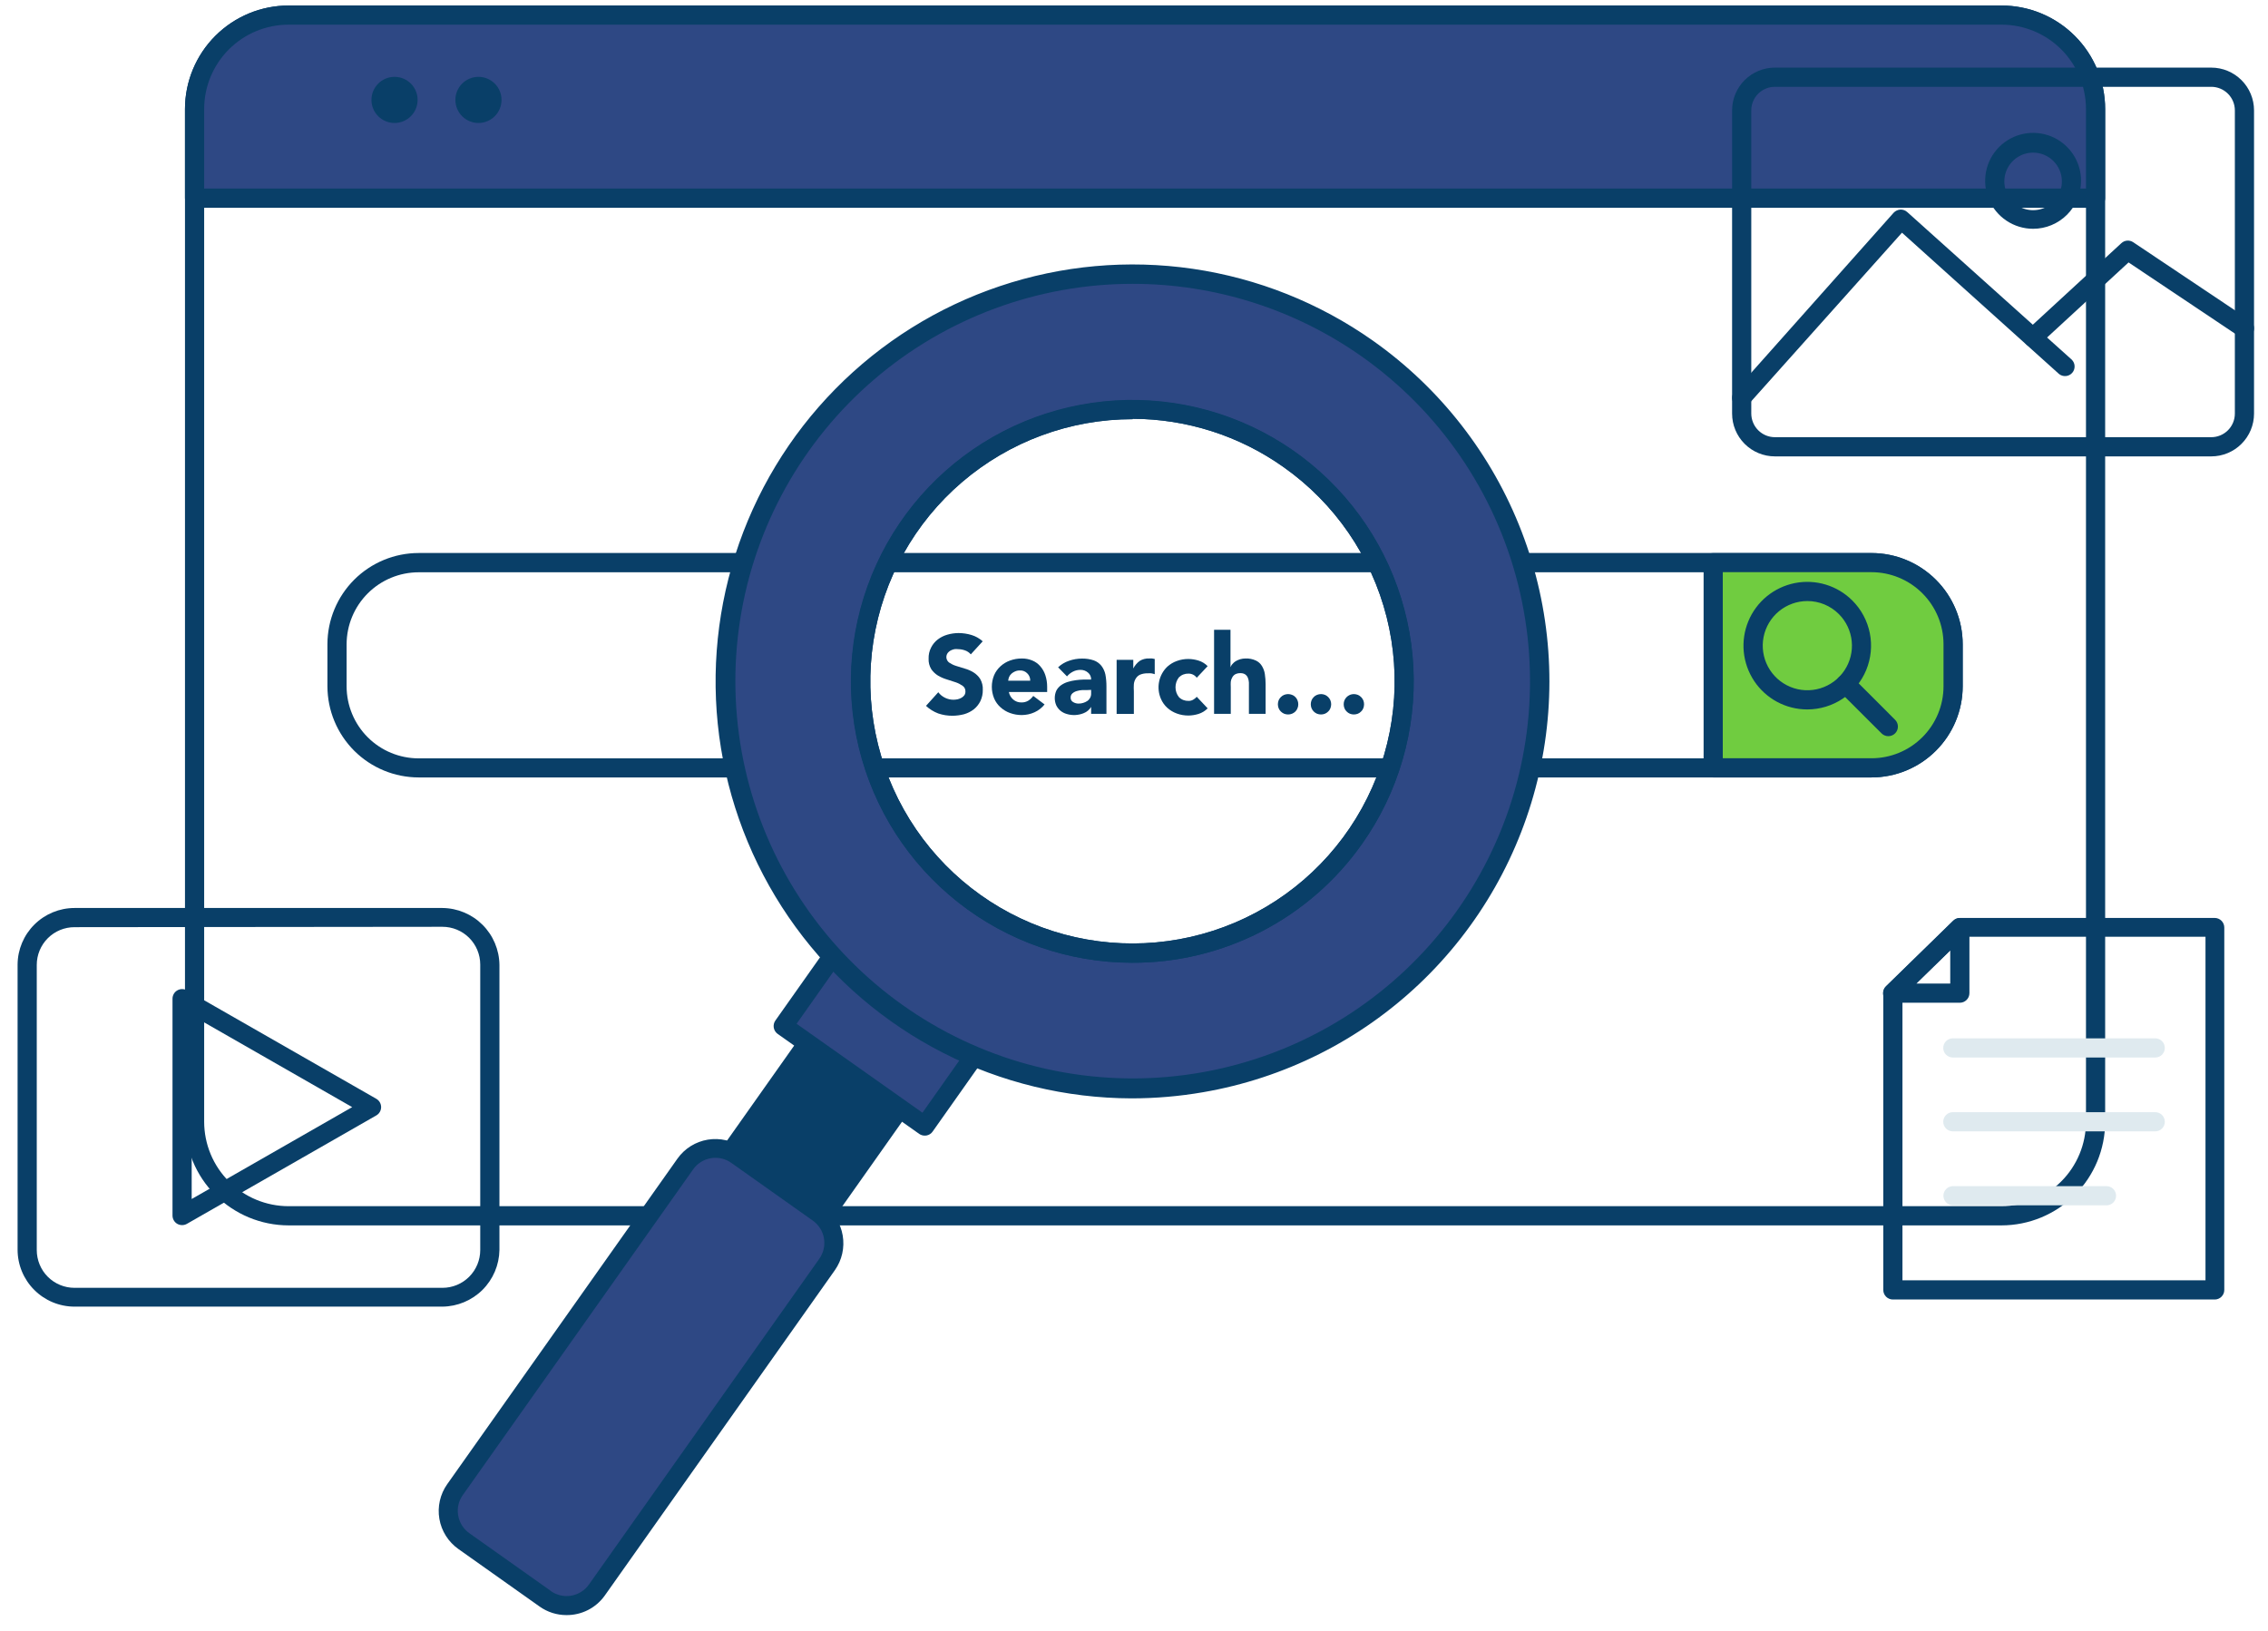
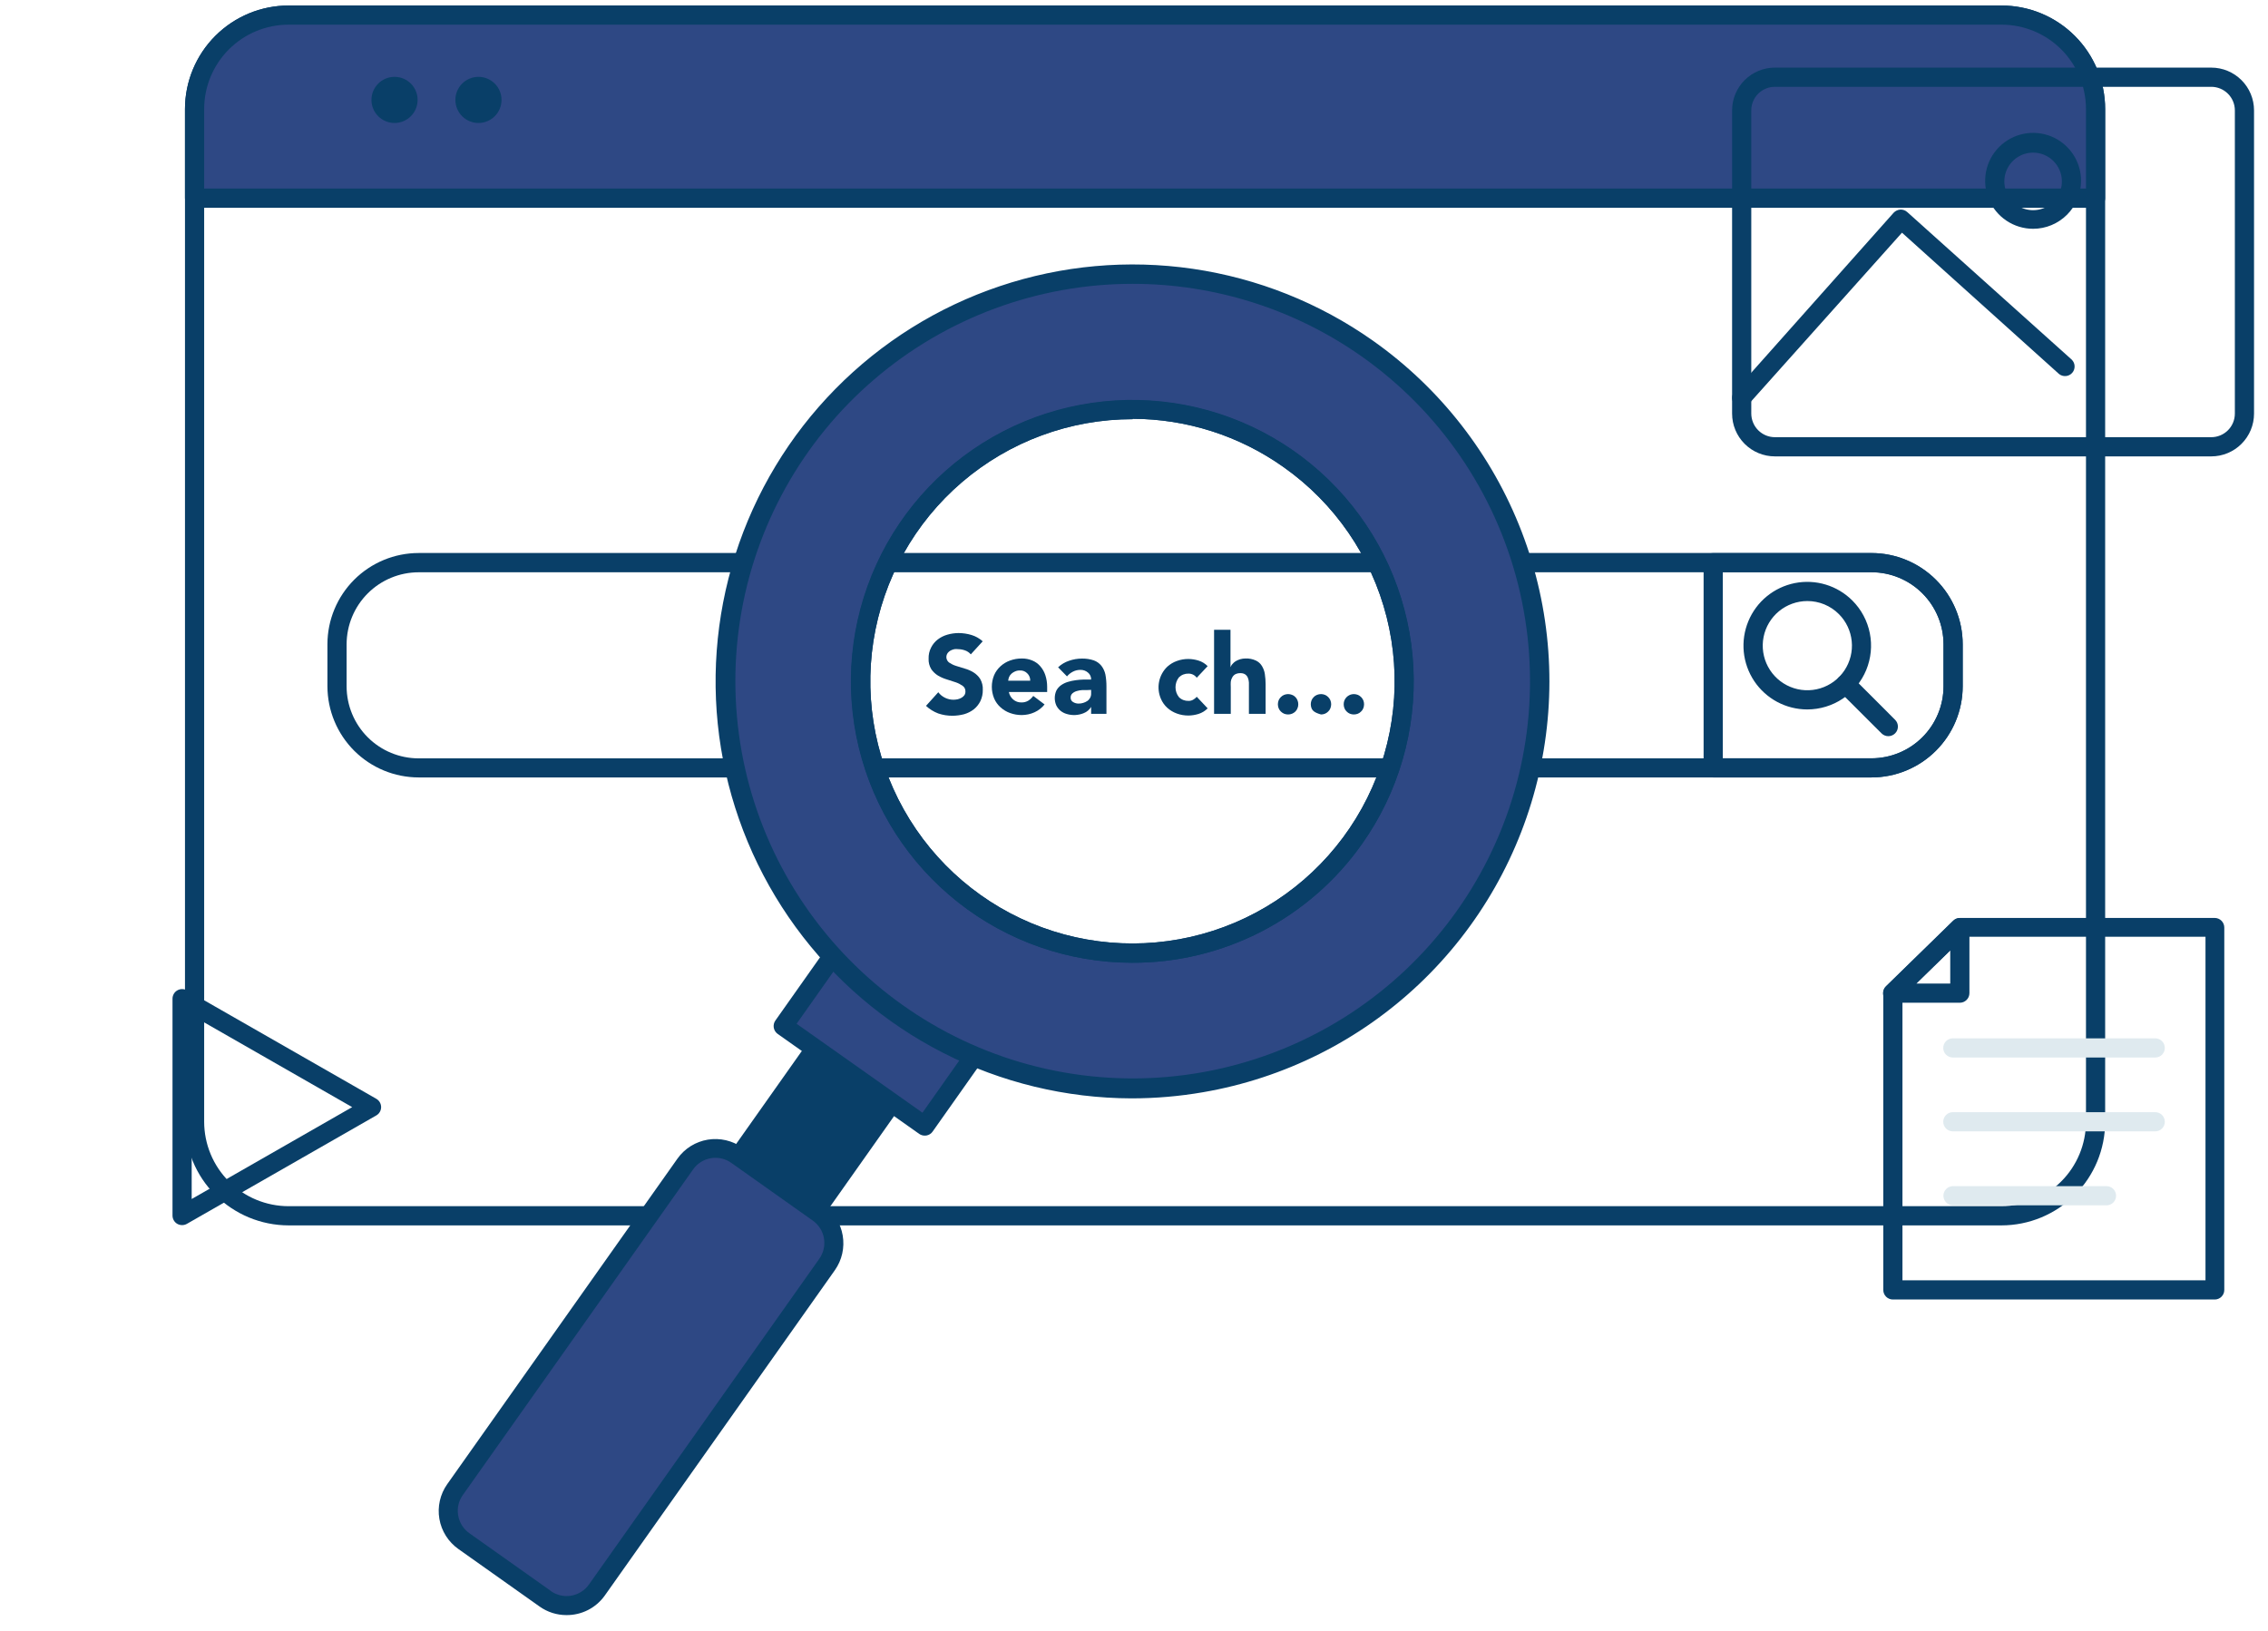
<svg xmlns="http://www.w3.org/2000/svg" width="114" height="82" viewBox="0 0 114 82" fill="none">
  <path d="M100.607 61.599H14.505C13.125 61.597 11.801 61.048 10.825 60.072C9.848 59.096 9.299 57.772 9.298 56.391V5.483C9.299 4.103 9.848 2.779 10.825 1.804C11.801 0.828 13.125 0.28 14.505 0.28H100.607C101.988 0.28 103.311 0.828 104.288 1.804C105.264 2.779 105.814 4.103 105.815 5.483V56.391C105.814 57.772 105.265 59.096 104.288 60.072C103.312 61.048 101.988 61.597 100.607 61.599ZM14.505 1.245C13.381 1.245 12.302 1.691 11.507 2.486C10.711 3.28 10.264 4.358 10.262 5.483V56.391C10.264 57.516 10.711 58.595 11.506 59.39C12.302 60.186 13.38 60.633 14.505 60.634H100.607C101.732 60.633 102.811 60.186 103.606 59.39C104.402 58.595 104.849 57.516 104.851 56.391V5.483C104.849 4.358 104.402 3.28 103.606 2.486C102.81 1.691 101.732 1.245 100.607 1.245H14.505Z" fill="#093F68" />
  <path d="M94.069 39.081H21.044C19.829 39.08 18.664 38.597 17.804 37.739C16.945 36.88 16.461 35.716 16.458 34.501V32.379C16.461 31.164 16.945 30 17.804 29.141C18.664 28.283 19.829 27.8 21.044 27.799H94.069C95.284 27.8 96.449 28.283 97.308 29.141C98.168 30 98.652 31.164 98.654 32.379V34.501C98.652 35.716 98.168 36.88 97.308 37.739C96.449 38.597 95.284 39.08 94.069 39.081ZM21.044 28.768C20.084 28.769 19.165 29.15 18.486 29.828C17.807 30.506 17.425 31.425 17.422 32.384V34.506C17.424 35.465 17.806 36.385 18.485 37.063C19.164 37.741 20.084 38.122 21.044 38.122H94.069C95.028 38.122 95.949 37.741 96.628 37.063C97.307 36.385 97.689 35.465 97.69 34.506V32.384C97.688 31.425 97.305 30.506 96.626 29.828C95.948 29.15 95.028 28.769 94.069 28.768H21.044Z" fill="#093F68" />
  <path d="M105.333 5.482V9.961H9.78V5.477C9.782 4.225 10.28 3.024 11.166 2.139C12.052 1.254 13.253 0.757 14.506 0.757H100.608C101.228 0.756 101.843 0.878 102.417 1.115C102.99 1.352 103.511 1.7 103.95 2.139C104.389 2.578 104.737 3.099 104.975 3.673C105.212 4.246 105.334 4.861 105.333 5.482Z" fill="#2E4884" />
  <path d="M105.333 10.444H9.78C9.652 10.444 9.53 10.394 9.439 10.303C9.349 10.213 9.298 10.09 9.298 9.962V5.478C9.299 4.098 9.848 2.774 10.825 1.799C11.801 0.823 13.125 0.275 14.505 0.275H100.607C101.988 0.275 103.311 0.823 104.288 1.799C105.264 2.774 105.814 4.098 105.815 5.478V9.962C105.815 10.09 105.764 10.213 105.674 10.303C105.583 10.394 105.461 10.444 105.333 10.444ZM10.262 9.48H104.851V5.478C104.849 4.354 104.402 3.276 103.606 2.481C102.81 1.686 101.732 1.24 100.607 1.24H14.505C13.381 1.24 12.302 1.686 11.507 2.481C10.711 3.276 10.264 4.354 10.262 5.478V9.48Z" fill="#093F68" />
  <path d="M19.831 6.182C20.471 6.182 20.991 5.663 20.991 5.022C20.991 4.382 20.471 3.863 19.831 3.863C19.191 3.863 18.671 4.382 18.671 5.022C18.671 5.663 19.191 6.182 19.831 6.182Z" fill="#093F68" />
  <path d="M24.05 6.182C24.69 6.182 25.209 5.663 25.209 5.022C25.209 4.382 24.69 3.863 24.05 3.863C23.409 3.863 22.89 4.382 22.89 5.022C22.89 5.663 23.409 6.182 24.05 6.182Z" fill="#093F68" />
-   <path d="M98.172 32.378V34.499C98.171 35.587 97.738 36.629 96.969 37.398C96.2 38.166 95.157 38.598 94.069 38.598H86.113V28.284H94.069C94.607 28.284 95.141 28.389 95.638 28.594C96.135 28.8 96.588 29.101 96.969 29.481C97.35 29.861 97.652 30.313 97.859 30.81C98.065 31.307 98.172 31.84 98.172 32.378Z" fill="#70CC40" />
  <path d="M94.069 39.081H86.113C85.985 39.081 85.862 39.031 85.772 38.94C85.682 38.85 85.631 38.727 85.631 38.599V28.285C85.631 28.157 85.682 28.035 85.772 27.944C85.862 27.854 85.985 27.803 86.113 27.803H94.069C95.284 27.805 96.449 28.287 97.308 29.146C98.168 30.005 98.652 31.169 98.654 32.384V34.505C98.651 35.72 98.166 36.883 97.306 37.74C96.447 38.598 95.283 39.08 94.069 39.081ZM86.595 38.117H94.069C95.028 38.117 95.949 37.736 96.628 37.058C97.307 36.38 97.689 35.46 97.69 34.501V32.379C97.688 31.42 97.305 30.501 96.626 29.823C95.948 29.145 95.028 28.764 94.069 28.763H86.595V38.117Z" fill="#093F68" />
  <path d="M90.843 35.663C90.316 35.663 89.796 35.533 89.331 35.285C88.866 35.036 88.469 34.677 88.176 34.239C87.883 33.8 87.702 33.296 87.65 32.771C87.599 32.246 87.677 31.717 87.879 31.23C88.081 30.742 88.399 30.312 88.807 29.977C89.215 29.643 89.699 29.414 90.216 29.311C90.734 29.208 91.268 29.235 91.773 29.388C92.278 29.541 92.737 29.817 93.11 30.19C93.558 30.638 93.863 31.21 93.986 31.831C94.11 32.453 94.046 33.097 93.804 33.683C93.561 34.269 93.151 34.769 92.624 35.122C92.097 35.474 91.477 35.662 90.843 35.663ZM90.843 30.214C90.325 30.215 89.822 30.395 89.421 30.724C89.021 31.054 88.747 31.512 88.646 32.02C88.545 32.529 88.624 33.057 88.869 33.515C89.114 33.972 89.509 34.33 89.989 34.528C90.468 34.727 91.001 34.752 91.498 34.601C91.994 34.45 92.422 34.132 92.71 33.701C92.998 33.269 93.128 32.751 93.076 32.235C93.025 31.719 92.797 31.236 92.43 30.87C92.222 30.661 91.974 30.496 91.702 30.383C91.43 30.271 91.138 30.213 90.843 30.214Z" fill="#093F68" />
  <path d="M94.913 37.007C94.787 37.006 94.665 36.956 94.576 36.867L92.43 34.726C92.339 34.635 92.288 34.512 92.288 34.384C92.288 34.255 92.339 34.132 92.43 34.041C92.521 33.951 92.644 33.9 92.772 33.9C92.901 33.9 93.024 33.951 93.115 34.041L95.255 36.182C95.301 36.227 95.337 36.281 95.361 36.339C95.385 36.398 95.398 36.461 95.398 36.525C95.398 36.588 95.385 36.651 95.361 36.71C95.337 36.769 95.301 36.822 95.255 36.867C95.21 36.912 95.157 36.947 95.098 36.971C95.04 36.995 94.977 37.007 94.913 37.007Z" fill="#093F68" />
  <path d="M41.873 50.611L46.508 53.885L40.527 62.352L35.891 59.078L41.873 50.611Z" fill="#093F68" />
-   <path d="M40.538 62.837C40.439 62.838 40.342 62.806 40.263 62.746L35.624 59.472C35.52 59.399 35.45 59.288 35.427 59.163C35.407 59.036 35.437 58.907 35.509 58.801L41.492 50.334C41.565 50.23 41.676 50.159 41.801 50.137C41.928 50.117 42.057 50.147 42.163 50.219L46.796 53.493C46.848 53.529 46.893 53.576 46.927 53.63C46.961 53.683 46.983 53.743 46.994 53.806C47.006 53.868 47.005 53.932 46.991 53.993C46.977 54.055 46.95 54.112 46.912 54.163L40.933 62.63C40.889 62.694 40.83 62.746 40.761 62.782C40.692 62.818 40.615 62.837 40.538 62.837ZM36.574 58.98L40.432 61.694L45.856 54.018L41.999 51.299L36.574 58.98Z" fill="#093F68" />
  <path d="M45.314 43.114L52.43 48.141L46.449 56.608L39.332 51.581L45.314 43.114Z" fill="#2E4884" />
  <path d="M46.483 57.086C46.383 57.087 46.285 57.056 46.203 56.999L39.091 51.975C39.039 51.938 38.995 51.892 38.961 51.838C38.926 51.784 38.903 51.724 38.893 51.661C38.882 51.599 38.884 51.534 38.898 51.472C38.912 51.41 38.938 51.352 38.975 51.3L44.955 42.833C45.03 42.73 45.142 42.659 45.268 42.635C45.393 42.614 45.521 42.644 45.625 42.717L52.742 47.746C52.846 47.82 52.916 47.932 52.938 48.057C52.959 48.183 52.931 48.312 52.857 48.416L46.878 56.883C46.842 56.935 46.795 56.98 46.741 57.014C46.688 57.047 46.628 57.071 46.565 57.081L46.483 57.086ZM40.041 51.464L46.367 55.934L51.787 48.252L45.461 43.783L40.041 51.464Z" fill="#093F68" />
  <path d="M41.094 60.977L37.01 58.092C36.172 57.5 35.014 57.699 34.422 58.537L22.863 74.9C22.271 75.737 22.47 76.895 23.308 77.487L27.392 80.372C28.229 80.964 29.387 80.764 29.979 79.927L41.539 63.564C42.13 62.727 41.931 61.568 41.094 60.977Z" fill="#2E4884" />
  <path d="M28.469 81.189C27.987 81.189 27.517 81.039 27.124 80.76L23.04 77.867C22.533 77.508 22.19 76.964 22.085 76.353C21.98 75.741 22.122 75.113 22.48 74.607L34.053 58.242C34.231 57.991 34.457 57.778 34.718 57.614C34.979 57.451 35.27 57.341 35.574 57.29C35.878 57.24 36.188 57.25 36.488 57.319C36.788 57.389 37.072 57.517 37.322 57.697L41.406 60.59C41.911 60.949 42.254 61.493 42.358 62.104C42.463 62.715 42.322 63.343 41.965 63.85L30.393 80.215C30.174 80.52 29.885 80.767 29.55 80.937C29.215 81.106 28.844 81.193 28.469 81.189ZM27.678 79.974C27.826 80.08 27.993 80.156 28.171 80.197C28.348 80.238 28.532 80.243 28.711 80.213C28.89 80.182 29.062 80.117 29.216 80.019C29.37 79.922 29.503 79.795 29.607 79.646L41.179 63.281C41.285 63.133 41.361 62.965 41.401 62.788C41.442 62.61 41.447 62.426 41.416 62.247C41.385 62.067 41.319 61.896 41.221 61.742C41.123 61.589 40.996 61.456 40.846 61.352L36.762 58.459C36.614 58.353 36.447 58.277 36.269 58.236C36.092 58.196 35.908 58.191 35.728 58.222C35.549 58.253 35.377 58.319 35.224 58.417C35.07 58.515 34.938 58.642 34.834 58.792L23.262 75.157C23.157 75.303 23.082 75.469 23.043 75.644C23.003 75.82 22.998 76.002 23.03 76.179C23.06 76.357 23.125 76.528 23.221 76.681C23.317 76.834 23.442 76.966 23.589 77.071L27.673 79.964L27.678 79.974Z" fill="#093F68" />
  <path d="M68.726 17.527C65.418 15.192 61.492 13.89 57.444 13.785C53.397 13.681 49.409 14.779 45.985 16.941C42.562 19.103 39.856 22.231 38.21 25.931C36.565 29.631 36.053 33.735 36.74 37.726C37.427 41.716 39.282 45.413 42.071 48.349C44.859 51.286 48.455 53.329 52.404 54.221C56.354 55.114 60.48 54.815 64.259 53.363C68.039 51.911 71.303 49.37 73.639 46.063C75.19 43.867 76.294 41.386 76.886 38.764C77.479 36.141 77.549 33.427 77.093 30.777C76.637 28.128 75.663 25.594 74.227 23.32C72.792 21.047 70.922 19.078 68.726 17.527ZM49.029 45.417C46.821 43.857 45.124 41.677 44.154 39.154C43.185 36.63 42.985 33.875 43.581 31.238C44.177 28.601 45.542 26.2 47.502 24.338C49.463 22.476 51.932 21.238 54.596 20.779C57.261 20.321 60.001 20.663 62.471 21.762C64.942 22.861 67.031 24.668 68.474 26.954C69.917 29.24 70.65 31.903 70.58 34.606C70.51 37.308 69.64 39.93 68.08 42.138C65.988 45.099 62.806 47.108 59.233 47.722C55.661 48.337 51.99 47.508 49.029 45.417Z" fill="#2E4884" />
  <path d="M56.869 55.214C53.577 55.205 50.333 54.42 47.4 52.923C44.468 51.426 41.929 49.259 39.99 46.598C38.051 43.937 36.766 40.857 36.239 37.607C35.712 34.357 35.959 31.028 36.958 27.891C37.958 24.754 39.682 21.896 41.992 19.55C44.302 17.203 47.132 15.434 50.253 14.386C53.374 13.337 56.698 13.038 59.956 13.513C63.214 13.989 66.314 15.225 69.005 17.122C72.394 19.513 74.997 22.856 76.485 26.727C77.973 30.598 78.279 34.823 77.365 38.868C76.45 42.913 74.357 46.596 71.349 49.451C68.341 52.306 64.553 54.204 60.466 54.906C59.278 55.111 58.075 55.214 56.869 55.214ZM56.941 14.268C52.174 14.266 47.563 15.97 43.943 19.071C40.322 22.172 37.93 26.466 37.199 31.177C36.468 35.889 37.446 40.706 39.957 44.758C42.468 48.811 46.346 51.832 50.89 53.275C55.434 54.717 60.344 54.487 64.733 52.626C69.122 50.764 72.7 47.394 74.821 43.125C76.942 38.855 77.465 33.968 76.297 29.345C75.129 24.723 72.346 20.672 68.451 17.922C65.083 15.546 61.063 14.27 56.941 14.268ZM56.893 48.396C53.724 48.391 50.649 47.323 48.159 45.361C45.67 43.4 43.911 40.66 43.165 37.58C42.419 34.5 42.729 31.259 44.044 28.376C45.36 25.493 47.605 23.135 50.421 21.68C53.236 20.226 56.459 19.759 59.571 20.354C62.684 20.949 65.507 22.572 67.587 24.962C69.667 27.353 70.884 30.373 71.044 33.538C71.203 36.703 70.295 39.83 68.465 42.417C67.159 44.271 65.426 45.782 63.411 46.823C61.397 47.864 59.161 48.404 56.893 48.396ZM56.932 21.071C53.786 21.069 50.743 22.193 48.353 24.238C45.964 26.284 44.385 29.118 43.902 32.226C43.419 35.335 44.064 38.514 45.72 41.188C47.377 43.862 49.935 45.856 52.934 46.809C55.932 47.761 59.172 47.609 62.068 46.381C64.964 45.153 67.326 42.929 68.725 40.112C70.125 37.294 70.47 34.069 69.699 31.019C68.928 27.969 67.092 25.296 64.521 23.482C62.303 21.908 59.652 21.059 56.932 21.052V21.071Z" fill="#093F68" />
  <path d="M56.893 48.397C53.727 48.391 50.654 47.322 48.167 45.362C45.681 43.401 43.924 40.663 43.179 37.586C42.434 34.508 42.744 31.27 44.059 28.389C45.373 25.509 47.617 23.153 50.43 21.699C53.243 20.246 56.463 19.779 59.573 20.373C62.683 20.967 65.504 22.589 67.583 24.977C69.662 27.365 70.879 30.382 71.039 33.545C71.199 36.707 70.293 39.832 68.466 42.418C67.159 44.272 65.426 45.783 63.411 46.824C61.397 47.865 59.161 48.404 56.893 48.397ZM56.932 21.072C53.786 21.07 50.743 22.193 48.353 24.239C45.964 26.285 44.385 29.118 43.902 32.227C43.419 35.335 44.064 38.514 45.72 41.189C47.377 43.863 49.935 45.857 52.934 46.809C55.932 47.761 59.172 47.61 62.068 46.382C64.964 45.154 67.326 42.93 68.725 40.112C70.125 37.295 70.47 34.07 69.699 31.02C68.928 27.97 67.092 25.296 64.521 23.483C62.303 21.908 59.652 21.059 56.932 21.052V21.072Z" fill="#093F68" />
  <path d="M48.797 32.894C48.72 32.803 48.62 32.735 48.508 32.696C48.398 32.656 48.282 32.635 48.166 32.633C48.1 32.624 48.033 32.624 47.968 32.633C47.903 32.648 47.839 32.671 47.78 32.701C47.723 32.732 47.674 32.775 47.635 32.826C47.608 32.863 47.589 32.905 47.578 32.949C47.567 32.993 47.565 33.039 47.573 33.084C47.58 33.129 47.596 33.172 47.62 33.21C47.644 33.249 47.675 33.282 47.712 33.309C47.816 33.379 47.93 33.435 48.05 33.472L48.489 33.608C48.643 33.65 48.79 33.713 48.927 33.796C49.062 33.879 49.178 33.991 49.265 34.123C49.363 34.291 49.41 34.484 49.4 34.678C49.404 34.877 49.361 35.073 49.275 35.252C49.195 35.411 49.082 35.551 48.942 35.662C48.798 35.772 48.634 35.853 48.46 35.903C48.269 35.953 48.073 35.979 47.876 35.98C47.632 35.982 47.389 35.943 47.158 35.864C46.931 35.778 46.723 35.648 46.545 35.483L47.163 34.798C47.252 34.918 47.37 35.014 47.505 35.078C47.636 35.142 47.779 35.175 47.924 35.175C47.997 35.174 48.07 35.166 48.141 35.151C48.209 35.134 48.274 35.108 48.334 35.073C48.389 35.042 48.437 34.999 48.474 34.948C48.51 34.892 48.528 34.827 48.527 34.76C48.529 34.706 48.518 34.652 48.495 34.603C48.471 34.554 48.436 34.512 48.392 34.48C48.287 34.405 48.172 34.344 48.05 34.302L47.601 34.157C47.445 34.111 47.294 34.046 47.153 33.964C47.018 33.881 46.901 33.771 46.811 33.641C46.714 33.482 46.666 33.297 46.676 33.111C46.669 32.917 46.712 32.724 46.801 32.552C46.88 32.393 46.994 32.255 47.134 32.147C47.278 32.037 47.441 31.955 47.616 31.905C47.799 31.852 47.989 31.824 48.18 31.823C48.401 31.824 48.62 31.856 48.831 31.92C49.04 31.983 49.233 32.092 49.395 32.238L48.797 32.894Z" fill="#093F68" />
  <path d="M52.505 35.411C52.37 35.581 52.197 35.716 51.999 35.806C51.798 35.897 51.58 35.944 51.359 35.945C51.159 35.946 50.961 35.912 50.772 35.844C50.594 35.781 50.431 35.683 50.291 35.556C50.152 35.432 50.042 35.279 49.969 35.108C49.815 34.733 49.815 34.313 49.969 33.939C50.043 33.768 50.153 33.616 50.291 33.491C50.431 33.364 50.594 33.265 50.772 33.203C50.961 33.135 51.159 33.101 51.359 33.102C51.541 33.099 51.721 33.133 51.889 33.203C52.043 33.266 52.18 33.365 52.288 33.491C52.403 33.622 52.489 33.774 52.543 33.939C52.605 34.128 52.636 34.326 52.635 34.526V34.786H50.71C50.738 34.934 50.816 35.068 50.931 35.166C51.045 35.263 51.191 35.315 51.34 35.31C51.464 35.315 51.586 35.283 51.691 35.219C51.787 35.155 51.87 35.075 51.937 34.983L52.505 35.411ZM51.783 34.218C51.786 34.151 51.775 34.085 51.751 34.023C51.727 33.961 51.69 33.904 51.643 33.857C51.596 33.806 51.538 33.765 51.473 33.738C51.408 33.712 51.338 33.7 51.268 33.703C51.184 33.701 51.1 33.717 51.023 33.751C50.958 33.778 50.898 33.816 50.845 33.862C50.793 33.907 50.752 33.963 50.724 34.025C50.699 34.087 50.682 34.152 50.676 34.218H51.783Z" fill="#093F68" />
  <path d="M54.845 35.536C54.759 35.678 54.629 35.788 54.474 35.849C54.204 35.96 53.903 35.976 53.623 35.892C53.509 35.861 53.403 35.807 53.31 35.733C53.222 35.661 53.15 35.571 53.098 35.469C53.044 35.35 53.017 35.221 53.017 35.091C53.017 34.961 53.044 34.832 53.098 34.713C53.155 34.607 53.236 34.514 53.334 34.444C53.437 34.372 53.551 34.317 53.671 34.28C53.8 34.241 53.932 34.212 54.066 34.194C54.2 34.175 54.334 34.164 54.47 34.16H54.845C54.848 34.093 54.835 34.026 54.807 33.965C54.78 33.904 54.738 33.851 54.686 33.809C54.582 33.719 54.448 33.671 54.311 33.674C54.181 33.672 54.052 33.702 53.935 33.761C53.819 33.819 53.716 33.901 53.632 34.001L53.185 33.544C53.342 33.396 53.529 33.285 53.733 33.217C53.941 33.144 54.159 33.107 54.378 33.106C54.584 33.102 54.789 33.132 54.984 33.198C55.131 33.252 55.261 33.345 55.36 33.467C55.459 33.596 55.528 33.746 55.562 33.905C55.599 34.103 55.616 34.305 55.615 34.506V35.883H54.845V35.536ZM54.638 34.689H54.402C54.309 34.694 54.217 34.71 54.128 34.737C54.047 34.759 53.971 34.799 53.907 34.853C53.876 34.88 53.852 34.913 53.836 34.95C53.82 34.988 53.813 35.029 53.815 35.069C53.813 35.116 53.824 35.161 53.847 35.202C53.87 35.242 53.904 35.274 53.945 35.295C54.025 35.343 54.117 35.368 54.21 35.368C54.29 35.369 54.369 35.358 54.446 35.334C54.519 35.313 54.589 35.28 54.653 35.238C54.714 35.196 54.764 35.139 54.798 35.073C54.832 35.006 54.848 34.932 54.845 34.858V34.68L54.638 34.689Z" fill="#093F68" />
-   <path d="M56.127 33.169H56.964V33.602C57.041 33.455 57.149 33.327 57.281 33.227C57.425 33.136 57.593 33.093 57.763 33.101H57.907L58.042 33.126V33.891C57.985 33.872 57.927 33.857 57.868 33.847C57.807 33.842 57.746 33.842 57.685 33.847C57.556 33.843 57.426 33.866 57.305 33.915C57.218 33.955 57.144 34.02 57.094 34.102C57.037 34.189 57.003 34.288 56.993 34.391C56.985 34.513 56.985 34.635 56.993 34.757V35.887H56.127V33.169Z" fill="#093F68" />
  <path d="M60.154 34.069C60.106 34.004 60.044 33.951 59.972 33.915C59.9 33.879 59.82 33.861 59.74 33.862C59.651 33.859 59.563 33.874 59.48 33.906C59.397 33.938 59.322 33.987 59.259 34.049C59.147 34.191 59.086 34.367 59.086 34.547C59.086 34.728 59.147 34.904 59.259 35.045C59.322 35.108 59.397 35.157 59.48 35.189C59.563 35.221 59.651 35.236 59.74 35.233C59.824 35.236 59.908 35.214 59.98 35.17C60.046 35.133 60.105 35.084 60.154 35.026L60.702 35.608C60.575 35.738 60.418 35.834 60.245 35.888C60.081 35.939 59.911 35.967 59.74 35.969C59.54 35.971 59.341 35.937 59.153 35.868C58.975 35.804 58.812 35.706 58.672 35.58C58.535 35.455 58.427 35.302 58.354 35.132C58.236 34.862 58.203 34.563 58.26 34.274C58.316 33.985 58.46 33.72 58.672 33.515C58.812 33.389 58.975 33.29 59.153 33.227C59.341 33.158 59.54 33.124 59.74 33.126C59.911 33.128 60.081 33.156 60.245 33.207C60.418 33.261 60.575 33.357 60.702 33.486L60.154 34.069Z" fill="#093F68" />
  <path d="M61.85 31.66V33.54C61.871 33.481 61.904 33.427 61.946 33.381C61.992 33.327 62.046 33.28 62.105 33.241C62.177 33.199 62.253 33.165 62.332 33.14C62.422 33.114 62.514 33.101 62.607 33.101C62.785 33.094 62.961 33.129 63.123 33.203C63.248 33.261 63.353 33.355 63.427 33.473C63.503 33.596 63.554 33.734 63.576 33.878C63.602 34.047 63.615 34.218 63.615 34.389V35.883H62.776V34.553C62.78 34.472 62.78 34.392 62.776 34.312C62.772 34.232 62.756 34.154 62.727 34.08C62.701 34.011 62.656 33.951 62.597 33.907C62.525 33.858 62.438 33.835 62.351 33.839C62.26 33.836 62.168 33.855 62.086 33.897C62.022 33.935 61.971 33.99 61.937 34.056C61.897 34.122 61.872 34.196 61.864 34.273C61.859 34.36 61.859 34.447 61.864 34.533V35.883H61.025V31.66H61.85Z" fill="#093F68" />
  <path d="M64.232 35.401C64.233 35.334 64.246 35.267 64.27 35.204C64.296 35.142 64.333 35.087 64.381 35.041C64.427 34.993 64.483 34.955 64.545 34.93C64.609 34.905 64.678 34.892 64.747 34.891C64.814 34.892 64.881 34.905 64.944 34.93C65.008 34.953 65.066 34.991 65.112 35.041C65.159 35.087 65.195 35.143 65.218 35.204C65.245 35.266 65.258 35.334 65.257 35.401C65.259 35.471 65.246 35.54 65.218 35.603C65.195 35.665 65.159 35.72 65.112 35.767C65.064 35.815 65.007 35.852 64.944 35.878C64.881 35.903 64.814 35.916 64.747 35.916C64.678 35.916 64.609 35.903 64.545 35.878C64.484 35.851 64.428 35.814 64.381 35.767C64.333 35.721 64.296 35.665 64.27 35.603C64.245 35.539 64.232 35.471 64.232 35.401Z" fill="#093F68" />
-   <path d="M65.886 35.401C65.886 35.334 65.9 35.267 65.924 35.204C65.949 35.142 65.987 35.087 66.035 35.041C66.08 34.991 66.136 34.953 66.198 34.93C66.263 34.905 66.331 34.892 66.401 34.891C66.468 34.892 66.535 34.905 66.598 34.93C66.721 34.983 66.82 35.081 66.872 35.204C66.897 35.267 66.91 35.334 66.911 35.401C66.91 35.471 66.897 35.539 66.872 35.603C66.849 35.666 66.811 35.722 66.761 35.767C66.715 35.815 66.659 35.853 66.598 35.878C66.535 35.903 66.468 35.916 66.401 35.916C66.331 35.916 66.263 35.903 66.198 35.878C66.075 35.825 65.977 35.727 65.924 35.603C65.899 35.539 65.886 35.471 65.886 35.401Z" fill="#093F68" />
+   <path d="M65.886 35.401C65.886 35.334 65.9 35.267 65.924 35.204C65.949 35.142 65.987 35.087 66.035 35.041C66.08 34.991 66.136 34.953 66.198 34.93C66.263 34.905 66.331 34.892 66.401 34.891C66.468 34.892 66.535 34.905 66.598 34.93C66.721 34.983 66.82 35.081 66.872 35.204C66.897 35.267 66.91 35.334 66.911 35.401C66.91 35.471 66.897 35.539 66.872 35.603C66.849 35.666 66.811 35.722 66.761 35.767C66.715 35.815 66.659 35.853 66.598 35.878C66.535 35.903 66.468 35.916 66.401 35.916C66.075 35.825 65.977 35.727 65.924 35.603C65.899 35.539 65.886 35.471 65.886 35.401Z" fill="#093F68" />
  <path d="M67.54 35.401C67.54 35.334 67.553 35.267 67.578 35.204C67.631 35.081 67.729 34.983 67.852 34.93C67.915 34.905 67.982 34.892 68.05 34.891C68.119 34.892 68.187 34.905 68.252 34.93C68.375 34.983 68.473 35.081 68.526 35.204C68.551 35.267 68.564 35.334 68.564 35.401C68.564 35.471 68.551 35.539 68.526 35.603C68.502 35.666 68.464 35.722 68.415 35.767C68.369 35.815 68.313 35.853 68.252 35.878C68.187 35.903 68.119 35.916 68.05 35.916C67.982 35.916 67.915 35.903 67.852 35.878C67.791 35.853 67.735 35.815 67.689 35.767C67.64 35.722 67.602 35.666 67.578 35.603C67.553 35.539 67.54 35.471 67.54 35.401Z" fill="#093F68" />
-   <path d="M22.239 65.683H3.743C2.984 65.682 2.257 65.379 1.721 64.842C1.185 64.305 0.884 63.578 0.884 62.819V48.484C0.89 47.729 1.194 47.007 1.729 46.476C2.265 45.944 2.988 45.645 3.743 45.644H22.239C22.996 45.651 23.719 45.955 24.255 46.489C24.79 47.023 25.095 47.746 25.104 48.503V62.838C25.091 63.592 24.785 64.311 24.25 64.843C23.715 65.374 22.993 65.675 22.239 65.683ZM3.743 46.608C3.494 46.608 3.248 46.657 3.018 46.752C2.788 46.847 2.579 46.987 2.403 47.163C2.227 47.339 2.088 47.548 1.992 47.778C1.897 48.008 1.848 48.254 1.848 48.503V62.838C1.848 63.087 1.896 63.334 1.991 63.565C2.086 63.795 2.225 64.005 2.401 64.181C2.577 64.358 2.787 64.498 3.017 64.593C3.247 64.689 3.494 64.738 3.743 64.738H22.239C22.743 64.738 23.226 64.538 23.583 64.181C23.939 63.825 24.139 63.342 24.139 62.838V48.484C24.138 47.981 23.937 47.499 23.581 47.143C23.225 46.788 22.742 46.589 22.239 46.589L3.743 46.608Z" fill="#093F68" />
  <path d="M9.153 61.585C9.069 61.585 8.985 61.564 8.912 61.522C8.838 61.48 8.777 61.418 8.735 61.345C8.693 61.271 8.671 61.188 8.671 61.102V50.205C8.671 50.12 8.693 50.037 8.735 49.963C8.777 49.889 8.838 49.828 8.912 49.786C8.985 49.743 9.068 49.721 9.153 49.721C9.238 49.721 9.321 49.743 9.394 49.786L18.912 55.234C18.986 55.276 19.048 55.337 19.091 55.411C19.134 55.485 19.157 55.569 19.157 55.654C19.157 55.739 19.134 55.823 19.091 55.897C19.048 55.97 18.986 56.031 18.912 56.073L9.394 61.522C9.321 61.564 9.238 61.585 9.153 61.585ZM9.635 51.035V60.273L17.702 55.654L9.635 51.035Z" fill="#093F68" />
  <path d="M111.148 22.942H89.213C88.643 22.942 88.096 22.715 87.693 22.312C87.29 21.909 87.063 21.362 87.063 20.791V5.55C87.063 4.979 87.29 4.432 87.693 4.029C88.096 3.626 88.643 3.399 89.213 3.399H111.148C111.718 3.399 112.265 3.626 112.668 4.029C113.072 4.432 113.298 4.979 113.298 5.55V20.791C113.298 21.362 113.072 21.909 112.668 22.312C112.265 22.715 111.718 22.942 111.148 22.942ZM89.213 4.364C88.899 4.364 88.597 4.489 88.375 4.711C88.152 4.933 88.027 5.235 88.027 5.55V20.791C88.029 21.105 88.154 21.407 88.376 21.629C88.598 21.851 88.899 21.976 89.213 21.977H111.148C111.462 21.977 111.764 21.852 111.986 21.63C112.209 21.408 112.334 21.106 112.334 20.791V5.55C112.334 5.235 112.209 4.933 111.986 4.711C111.764 4.489 111.462 4.364 111.148 4.364H89.213Z" fill="#093F68" />
  <path d="M87.545 20.483C87.428 20.483 87.315 20.44 87.227 20.362C87.179 20.32 87.14 20.269 87.112 20.211C87.085 20.154 87.068 20.092 87.065 20.028C87.061 19.964 87.07 19.901 87.091 19.84C87.113 19.78 87.146 19.725 87.188 19.677L95.183 10.694C95.27 10.602 95.389 10.546 95.516 10.535C95.58 10.532 95.644 10.541 95.704 10.563C95.765 10.584 95.82 10.617 95.868 10.661L104.137 18.081C104.225 18.169 104.276 18.286 104.279 18.409C104.283 18.533 104.239 18.653 104.157 18.745C104.075 18.837 103.96 18.894 103.837 18.904C103.714 18.915 103.592 18.877 103.496 18.8L95.602 11.697L87.888 20.324C87.844 20.372 87.791 20.411 87.733 20.438C87.674 20.465 87.61 20.481 87.545 20.483Z" fill="#093F68" />
-   <path d="M102.194 17.45C102.127 17.45 102.06 17.437 101.999 17.41C101.938 17.384 101.882 17.344 101.837 17.295C101.793 17.249 101.76 17.194 101.738 17.134C101.716 17.074 101.706 17.011 101.708 16.947C101.711 16.883 101.726 16.821 101.753 16.763C101.78 16.705 101.819 16.654 101.866 16.611L106.63 12.223C106.709 12.15 106.81 12.105 106.918 12.096C107.025 12.088 107.133 12.115 107.223 12.175L113.086 16.099C113.193 16.172 113.266 16.284 113.291 16.41C113.315 16.537 113.288 16.668 113.216 16.775C113.144 16.881 113.032 16.955 112.906 16.98C112.779 17.004 112.648 16.977 112.541 16.905L106.991 13.192L102.512 17.319C102.425 17.401 102.312 17.447 102.194 17.45Z" fill="#093F68" />
  <path d="M102.194 11.501C101.717 11.501 101.251 11.359 100.854 11.094C100.458 10.829 100.149 10.453 99.966 10.012C99.784 9.572 99.736 9.087 99.829 8.619C99.922 8.152 100.152 7.722 100.489 7.385C100.826 7.048 101.256 6.818 101.723 6.725C102.191 6.632 102.676 6.68 103.116 6.862C103.557 7.045 103.933 7.354 104.198 7.75C104.463 8.147 104.604 8.613 104.604 9.09C104.604 9.729 104.35 10.342 103.898 10.794C103.446 11.246 102.833 11.501 102.194 11.501ZM102.194 7.672C101.908 7.672 101.628 7.757 101.39 7.916C101.152 8.075 100.967 8.301 100.857 8.565C100.748 8.829 100.719 9.12 100.775 9.401C100.831 9.681 100.968 9.939 101.171 10.141C101.373 10.344 101.631 10.482 101.911 10.537C102.192 10.593 102.483 10.564 102.747 10.455C103.011 10.345 103.237 10.16 103.396 9.922C103.555 9.684 103.64 9.405 103.64 9.119C103.64 8.735 103.488 8.367 103.216 8.096C102.945 7.824 102.577 7.672 102.194 7.672Z" fill="#093F68" />
  <path d="M111.341 65.325H95.144C95.016 65.325 94.894 65.274 94.803 65.184C94.713 65.093 94.662 64.971 94.662 64.843V49.924C94.662 49.859 94.676 49.795 94.701 49.736C94.727 49.676 94.765 49.622 94.812 49.577L98.187 46.284C98.277 46.195 98.398 46.145 98.524 46.144H111.321C111.449 46.144 111.572 46.195 111.662 46.285C111.753 46.376 111.803 46.498 111.803 46.626V64.843C111.804 64.968 111.755 65.087 111.669 65.177C111.583 65.267 111.465 65.32 111.341 65.325ZM95.626 64.361H110.858V47.089H98.737L95.626 50.108V64.361Z" fill="#093F68" />
  <path d="M98.51 50.407H95.135C95.038 50.407 94.944 50.379 94.864 50.325C94.784 50.272 94.721 50.196 94.685 50.106C94.649 50.017 94.64 49.919 94.66 49.825C94.68 49.73 94.728 49.644 94.797 49.577L98.172 46.284C98.24 46.218 98.325 46.173 98.417 46.155C98.51 46.137 98.606 46.147 98.693 46.183C98.781 46.219 98.856 46.28 98.91 46.359C98.963 46.438 98.991 46.531 98.992 46.626V49.925C98.992 50.052 98.941 50.175 98.851 50.265C98.76 50.356 98.638 50.407 98.51 50.407ZM96.326 49.442H98.028V47.774L96.326 49.442Z" fill="#093F68" />
  <path d="M108.332 53.16H98.158C98.03 53.16 97.907 53.109 97.817 53.019C97.727 52.928 97.676 52.806 97.676 52.678C97.676 52.55 97.727 52.427 97.817 52.337C97.907 52.246 98.03 52.196 98.158 52.196H108.332C108.46 52.196 108.582 52.246 108.673 52.337C108.763 52.427 108.814 52.55 108.814 52.678C108.814 52.806 108.763 52.928 108.673 53.019C108.582 53.109 108.46 53.16 108.332 53.16Z" fill="#DFEAEF" />
  <path d="M108.332 56.872H98.158C98.03 56.872 97.907 56.822 97.817 56.731C97.727 56.641 97.676 56.518 97.676 56.39C97.676 56.262 97.727 56.14 97.817 56.049C97.907 55.959 98.03 55.908 98.158 55.908H108.332C108.46 55.908 108.582 55.959 108.673 56.049C108.763 56.14 108.814 56.262 108.814 56.39C108.814 56.518 108.763 56.641 108.673 56.731C108.582 56.822 108.46 56.872 108.332 56.872Z" fill="#DFEAEF" />
  <path d="M105.882 60.591H98.167C98.039 60.591 97.917 60.54 97.826 60.45C97.736 60.359 97.685 60.236 97.685 60.109C97.685 59.981 97.736 59.858 97.826 59.768C97.917 59.677 98.039 59.627 98.167 59.627H105.882C106.01 59.627 106.133 59.677 106.223 59.768C106.313 59.858 106.364 59.981 106.364 60.109C106.364 60.236 106.313 60.359 106.223 60.45C106.133 60.54 106.01 60.591 105.882 60.591Z" fill="#DFEAEF" />
</svg>